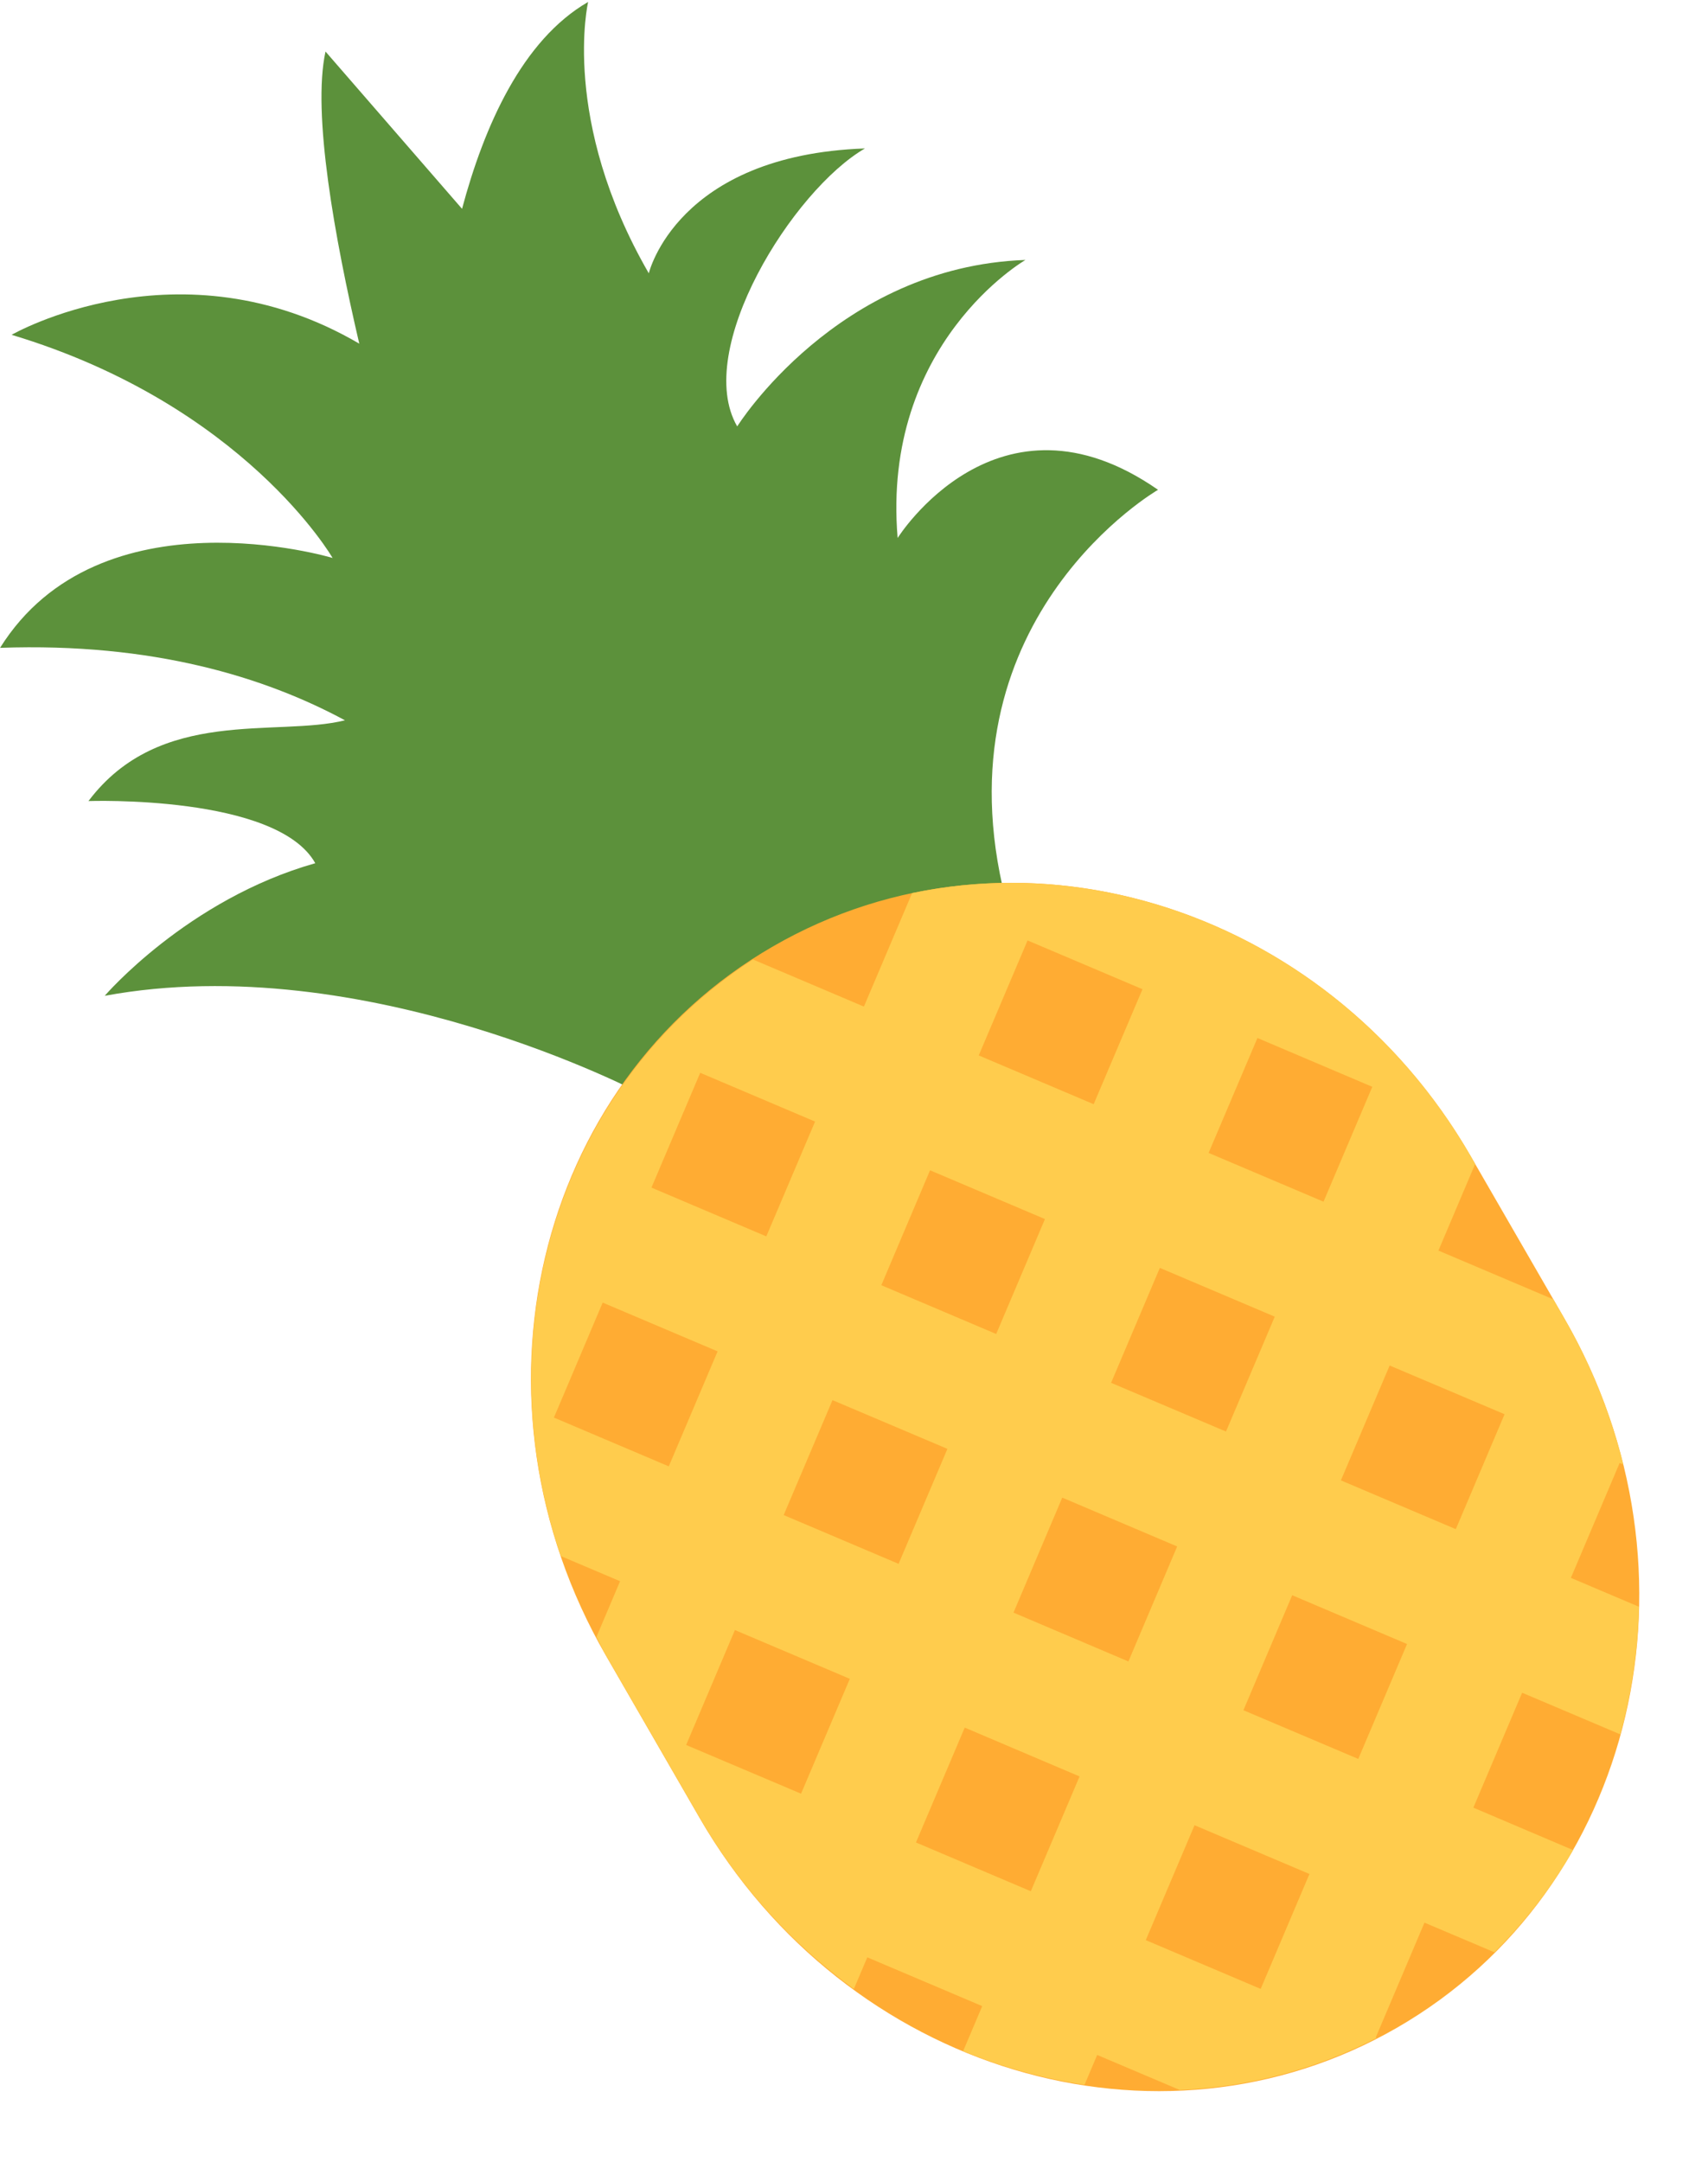
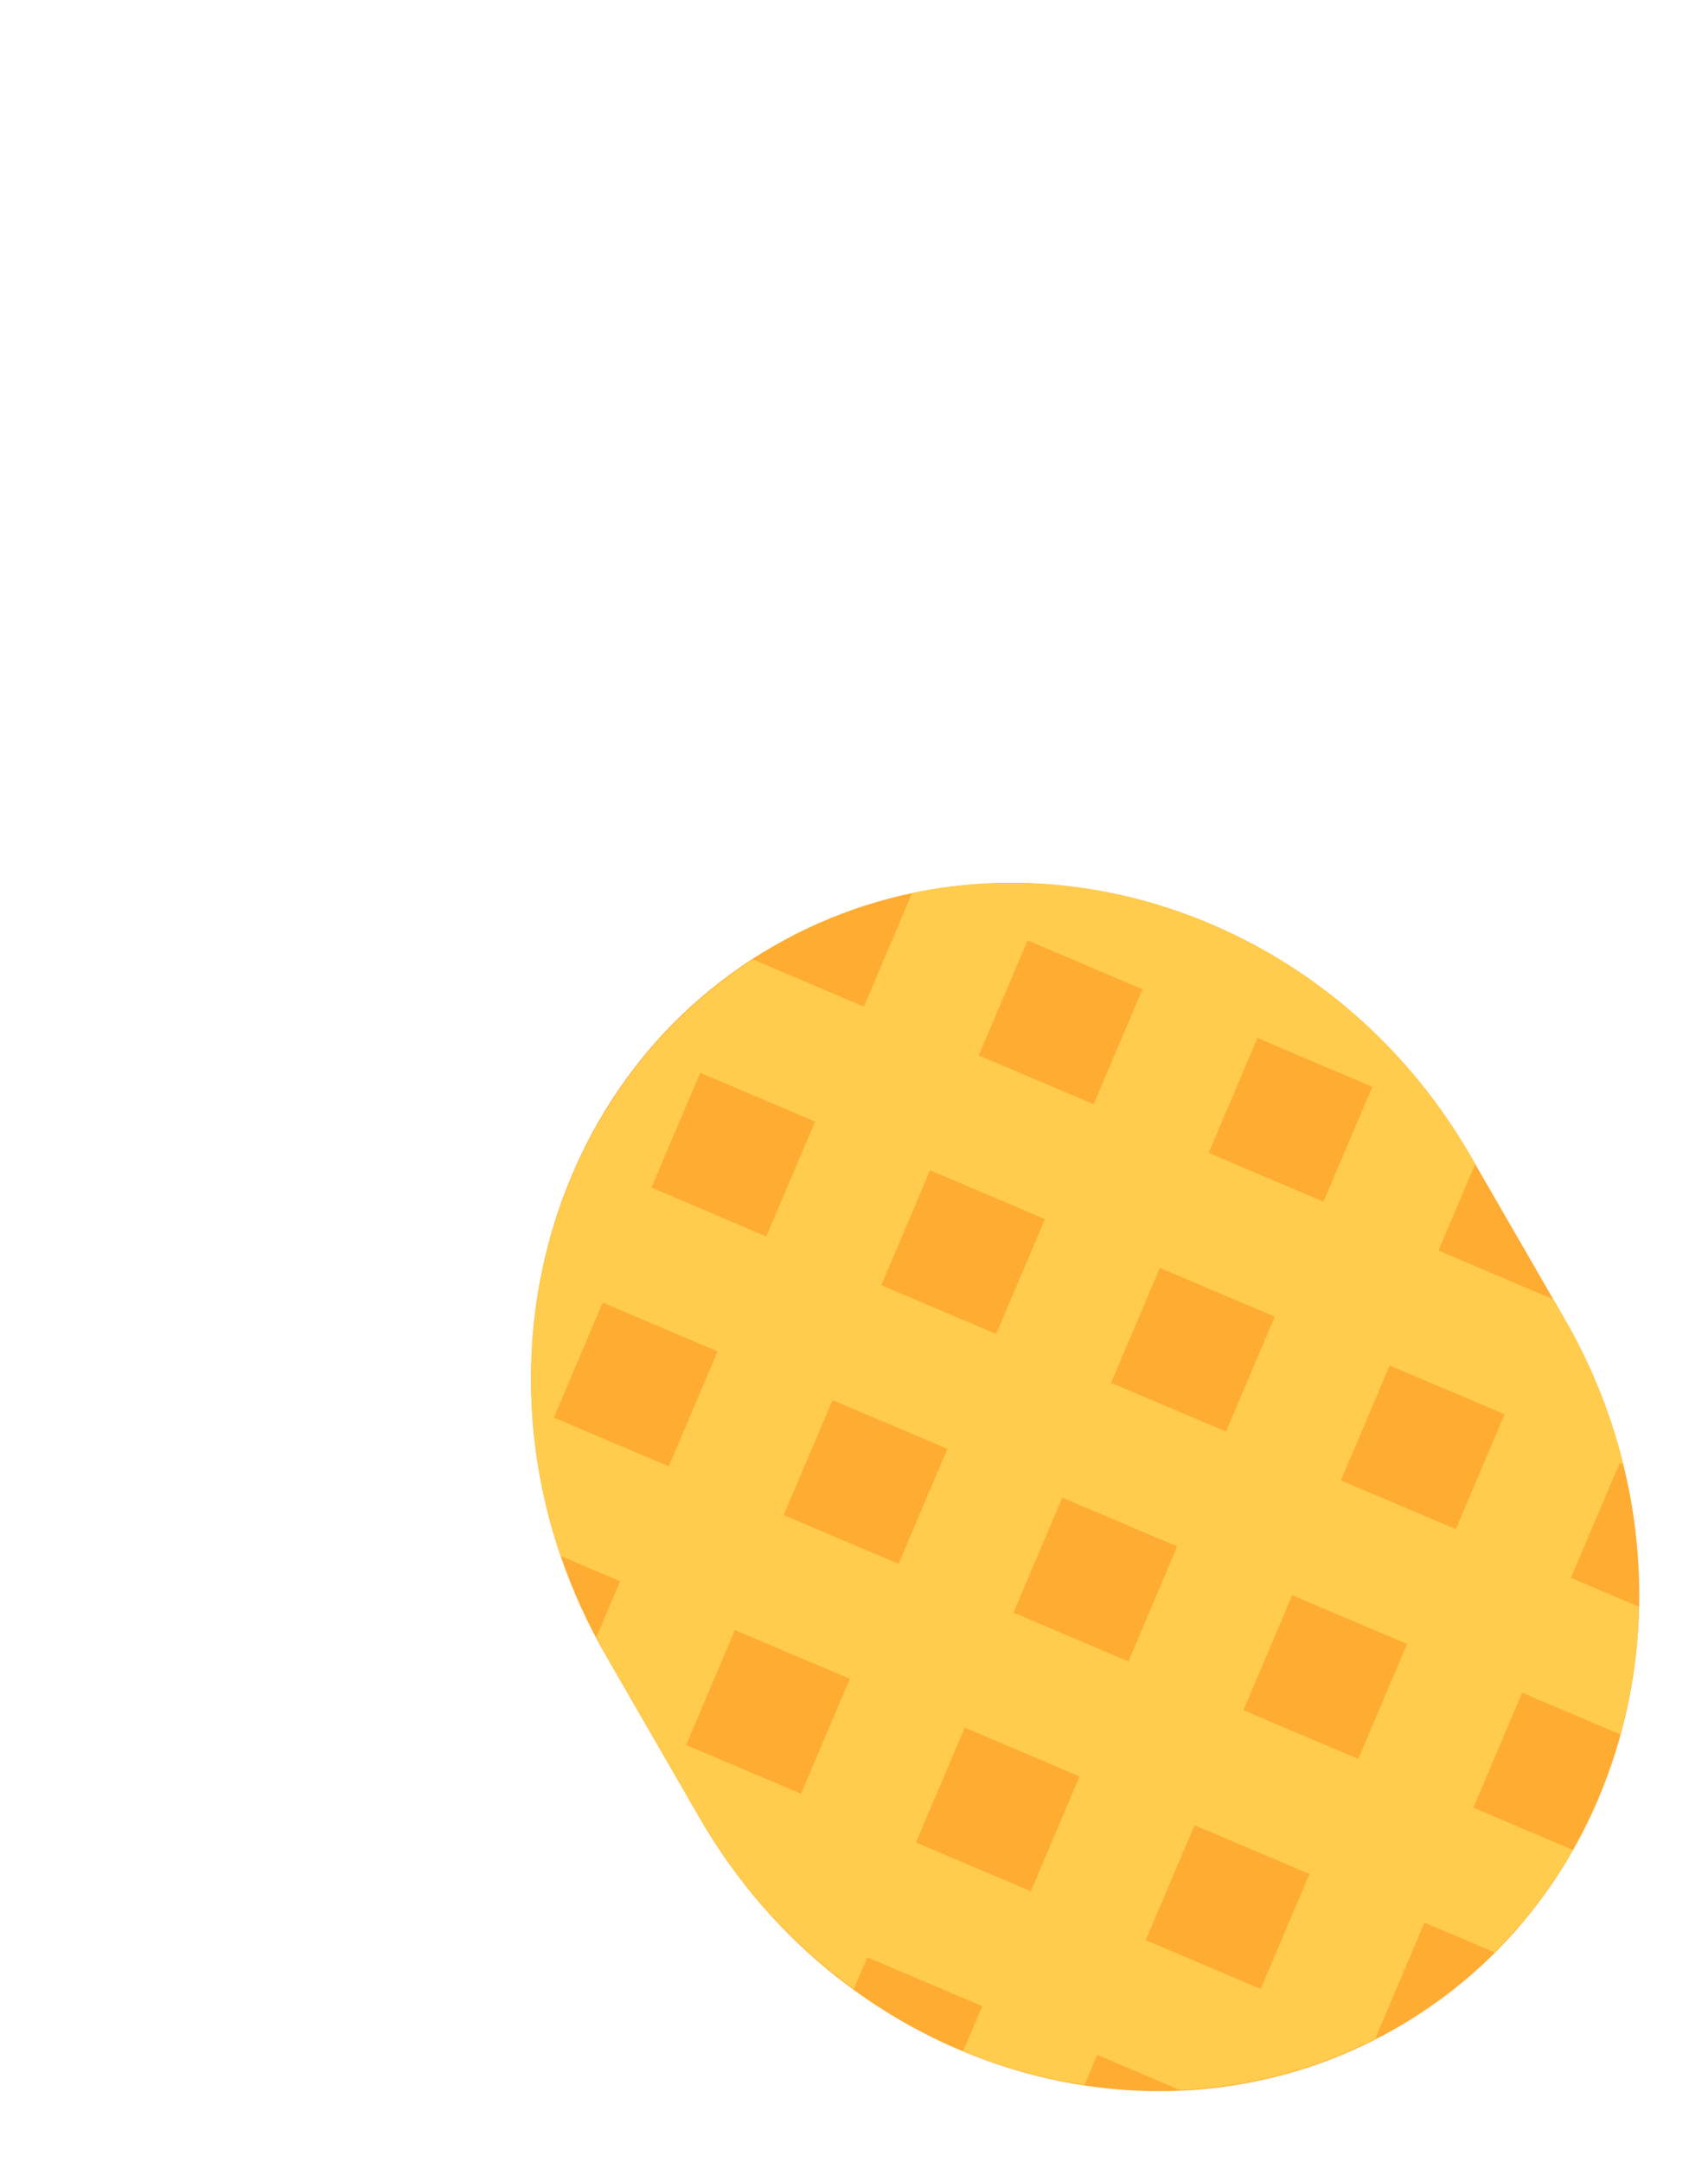
<svg xmlns="http://www.w3.org/2000/svg" height="36.7" preserveAspectRatio="xMidYMid meet" version="1.0" viewBox="3.0 0.5 29.0 36.7" width="29.0" zoomAndPan="magnify">
  <g id="change1_1">
-     <path d="M18.241 9.633c-.277-3.307 2.17-4.72 2.17-4.72-3.199.113-4.894 2.826-4.894 2.826-.752-1.3.946-4.012 2.169-4.719-3.198.113-3.67 2.12-3.67 2.12-1.503-2.601-1.03-4.607-1.03-4.607-1.121.647-1.767 2.113-2.141 3.512l-2.318-2.67c-.23 1.044.157 3.174.573 4.959-3.055-1.79-5.903-.15-5.903-.15 3.95 1.188 5.45 3.788 5.45 3.788s-3.948-1.187-5.646 1.526c2.597-.092 4.5.499 5.856 1.23-1.163.289-3.145-.236-4.355 1.371 0 0 3.198-.113 3.851 1.055-2.172.614-3.575 2.251-3.575 2.251 4.422-.818 9.123 1.669 9.123 1.669l6.119-3.532c-1.029-4.607 2.642-6.727 2.642-6.727-2.724-1.895-4.421.818-4.421.818z" fill="#5C913B" />
-   </g>
+     </g>
  <g id="change2_1">
    <path d="M29.56 22.88c2.488 4.309 1.218 9.7-2.837 12.041-4.055 2.341-9.359.746-11.846-3.562l-1.589-2.753c-2.488-4.31-1.217-9.699 2.837-12.04 4.055-2.341 9.359-.747 11.846 3.562l1.589 2.752z" fill="#FFAC33" />
  </g>
  <g id="change3_1">
    <path d="M30.562 25.364c-.209-.848-.54-1.685-1.002-2.484l-.186-.323v.001l-1.951-.828.624-1.471-.075-.131c-2.025-3.51-5.92-5.217-9.486-4.466l-.818 1.926-1.884-.8c-3.28 2.122-4.567 6.319-3.262 10.128l1.006.427-.401.946c.055.105.102.212.163.315l1.589 2.753c.685 1.187 1.59 2.16 2.618 2.909l.229-.538 1.951.828-.324.764c.665.277 1.357.465 2.061.572l.215-.507 1.403.595c1.144-.048 2.28-.336 3.343-.883l-.017-.007.828-1.951 1.189.504c.522-.521.973-1.104 1.334-1.736l-1.693-.72.828-1.951 1.667.707c.191-.7.301-1.427.316-2.167l-1.155-.49.828-1.951.062.029zm-6.212-7.243l1.95.829-.828 1.95-1.951-.828.829-1.951zm.294 4.731l-.828 1.95-1.951-.827.828-1.951 1.951.828zm-4.197-6.387l1.951.828-.829 1.952-1.951-.828.829-1.952zm-1.656 3.902l1.951.828-.828 1.951-1.95-.828.827-1.951zm-3.902-1.655l1.95.828-.828 1.949-1.95-.828.828-1.949zm-2.484 5.853l.828-1.952 1.951.828-.829 1.952-1.95-.828zm4.196 6.385l-1.951-.827.828-1.951 1.951.828-.828 1.95zm-.295-4.73l.829-1.951 1.951.827-.829 1.952-1.951-.828zm4.196 6.386l-1.95-.828.828-1.95 1.95.829-.828 1.949zm-.294-4.73l.828-1.952 1.951.829-.828 1.952-1.951-.829zm4.197 6.388l-1.951-.828.828-1.951 1.951.828-.828 1.951zm1.657-3.904l-1.95-.827.828-1.952 1.95.828-.828 1.951zm1.656-3.901l-1.951-.828.828-1.95 1.951.827-.828 1.951z" fill="#FFCC4D" />
  </g>
</svg>